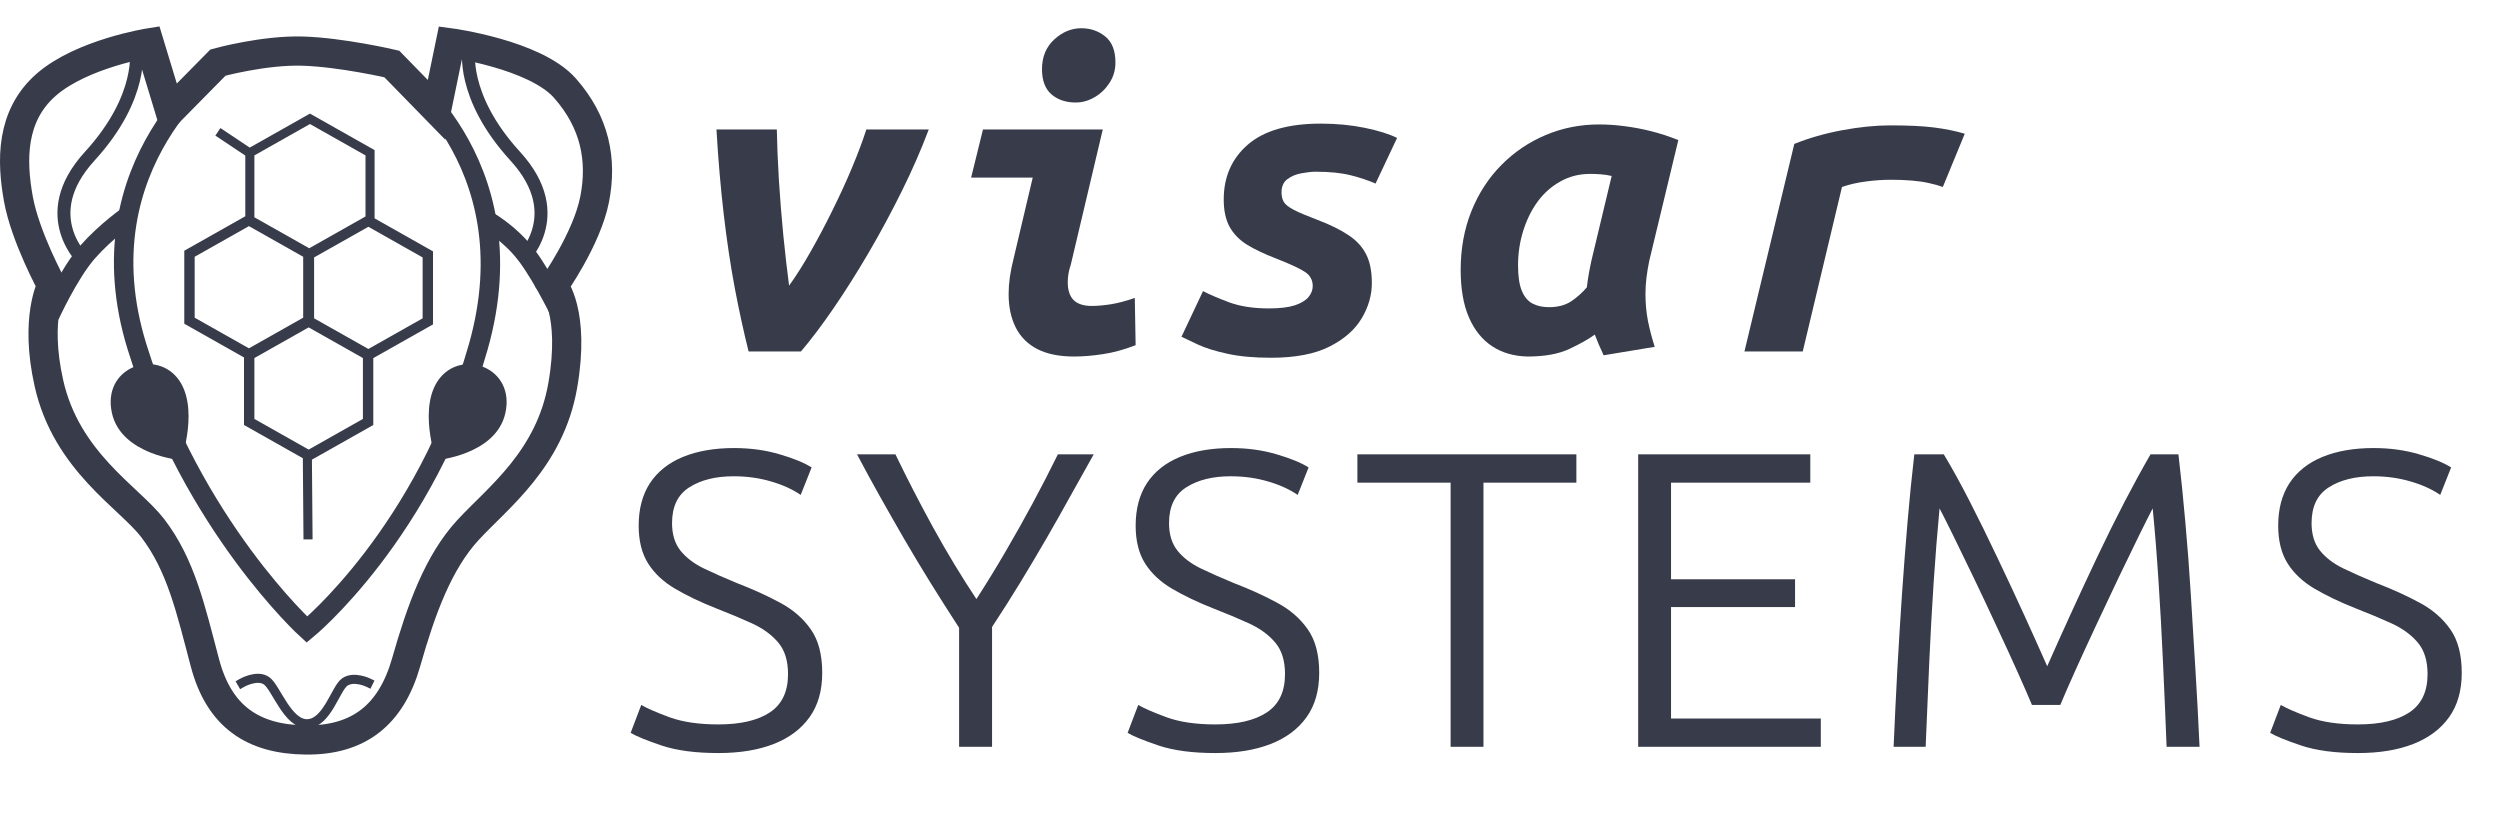
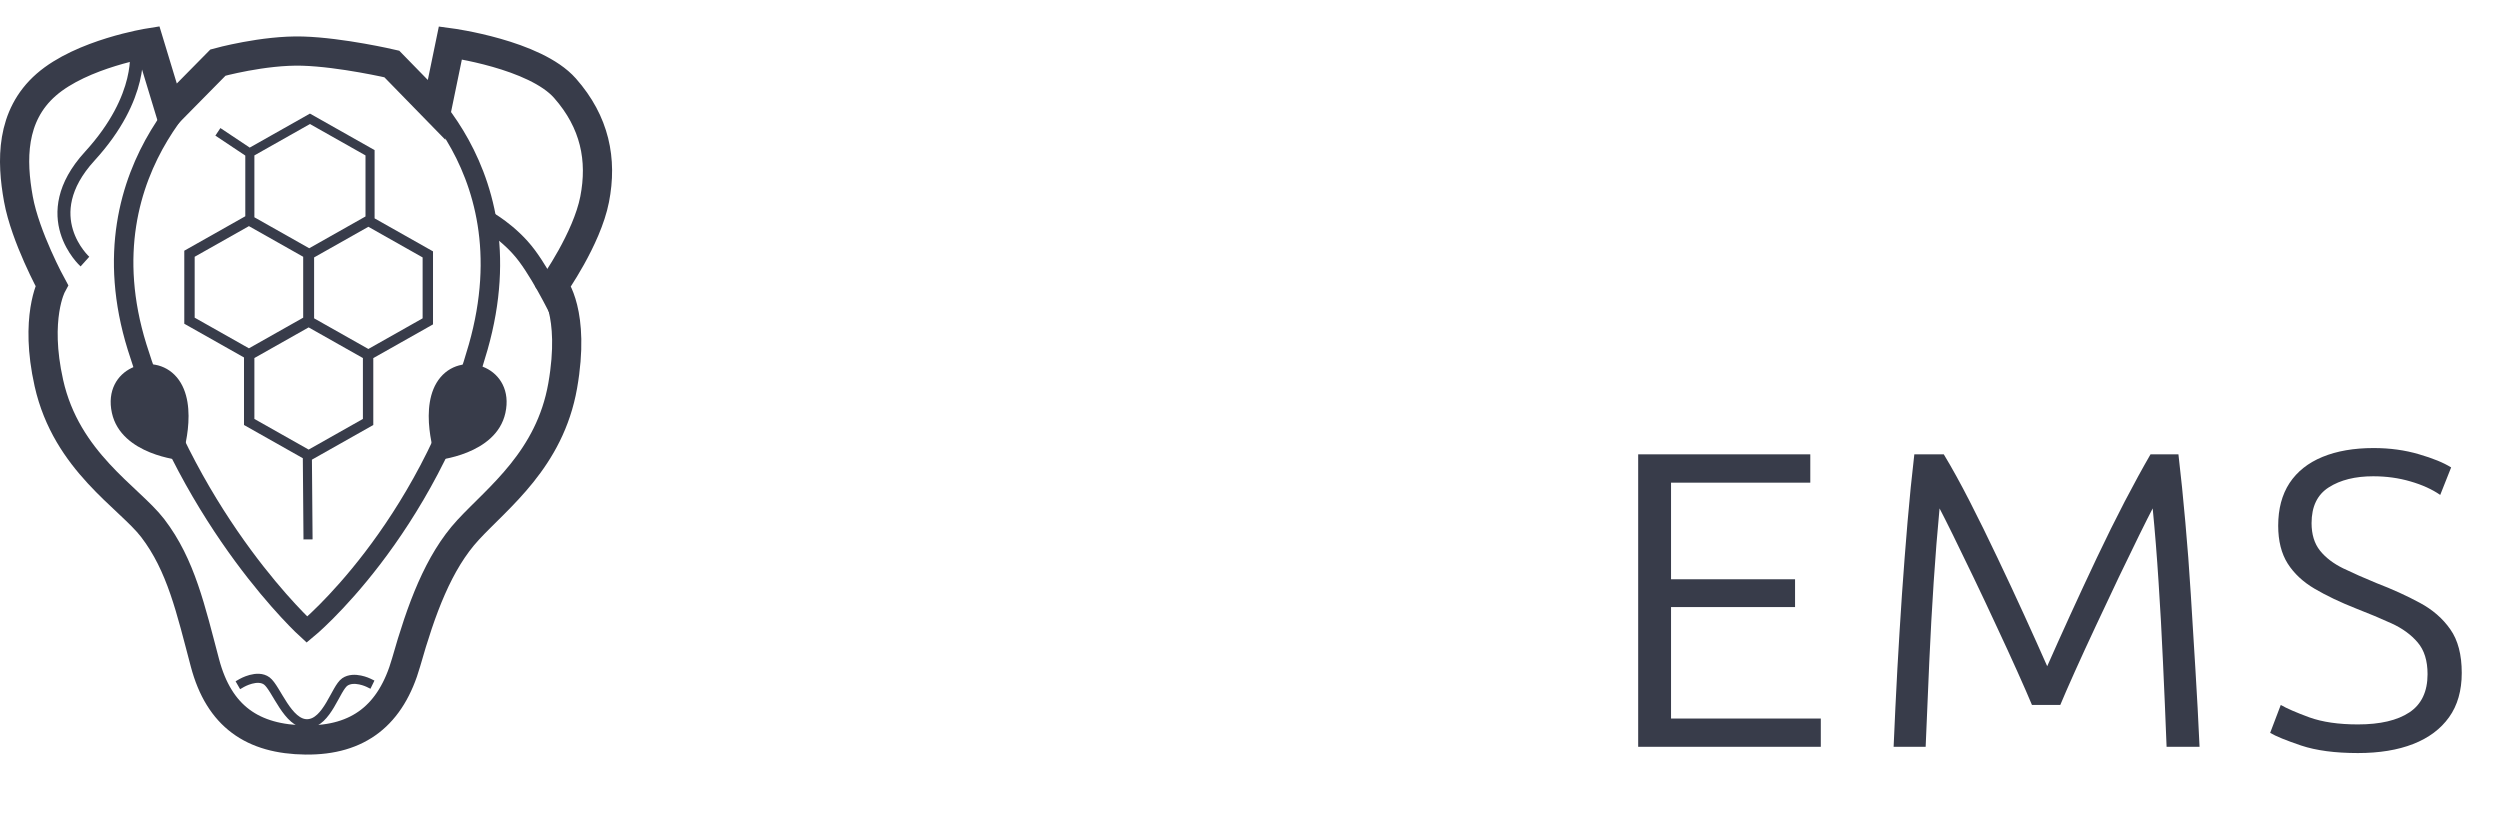
<svg xmlns="http://www.w3.org/2000/svg" width="3851.5" height="1252" viewBox="0 0 3851.5 1252" fill="none">
  <defs>
    <clipPath id="clip_path_1">
      <rect width="2902" height="1243" />
    </clipPath>
    <clipPath id="clip_path_2">
-       <rect width="2584" height="873" />
-     </clipPath>
+       </clipPath>
  </defs>
  <g transform="translate(22.5 0)">
    <g clip-path="url(#clip_path_1)" transform="translate(927 9)">
-       <path d="M157.263 615.48Q104.578 615.48 69.824 603.896Q35.071 592.153 22.058 584.377L38.403 541.371Q52.051 549.306 82.202 560.414Q112.512 571.364 157.263 571.364Q208.679 571.364 236.609 552.797Q264.539 534.23 264.539 493.923Q264.539 462.819 249.304 445.046Q234.07 427.113 208.997 415.688Q183.923 404.262 154.089 392.677Q117.59 378.237 90.613 362.367Q63.635 346.498 49.036 323.488Q34.436 300.319 34.436 265.248Q34.436 226.21 51.892 199.55Q69.507 172.89 102.673 159.242Q135.84 145.595 181.384 145.595Q218.994 145.595 251.208 155.116Q283.423 164.479 300.879 175.429L284.058 217.799Q265.173 204.787 238.196 197.011Q211.218 189.076 180.75 189.076Q139.172 189.076 112.512 206.056Q85.852 222.878 85.852 261.281Q85.852 287.306 98.865 303.652Q111.877 319.838 134.57 330.946Q157.263 341.896 185.828 353.639Q222.961 367.922 252.478 383.949Q282.153 399.819 299.609 424.892Q317.224 449.806 317.224 492.018Q317.224 532.961 297.705 560.256Q278.186 587.55 242.48 601.515Q206.775 615.48 157.263 615.48ZM528.085 605.8L528.085 422.511Q505.392 387.441 484.127 353.322Q463.021 319.203 443.502 285.719Q424.142 252.236 405.892 219.704Q387.643 187.172 370.822 155.275L430.013 155.275Q456.674 210.658 488.412 268.581Q520.309 326.344 554.745 378.237Q577.438 343.166 599.178 305.873Q621.078 268.422 641.549 230.495Q662.02 192.409 680.27 155.275L735.494 155.275Q717.88 186.537 699.63 219.386Q681.539 252.236 662.338 285.402Q643.136 318.569 622.347 352.687Q601.559 386.806 578.866 421.242L578.866 605.8L528.085 605.8ZM922.913 615.48Q870.228 615.48 835.474 603.896Q800.721 592.153 787.708 584.377L804.053 541.371Q817.701 549.306 847.852 560.414Q878.162 571.364 922.913 571.364Q974.329 571.364 1002.26 552.797Q1030.19 534.23 1030.19 493.923Q1030.19 462.819 1014.95 445.046Q999.72 427.113 974.647 415.688Q949.573 404.262 919.739 392.677Q883.24 378.237 856.263 362.367Q829.285 346.498 814.686 323.488Q800.086 300.319 800.086 265.248Q800.086 226.21 817.542 199.55Q835.157 172.89 868.323 159.242Q901.49 145.595 947.034 145.595Q984.644 145.595 1016.86 155.116Q1049.07 164.479 1066.53 175.429L1049.71 217.799Q1030.82 204.787 1003.85 197.011Q976.868 189.076 946.399 189.076Q904.822 189.076 878.162 206.056Q851.502 222.878 851.502 261.281Q851.502 287.306 864.515 303.652Q877.527 319.838 900.22 330.946Q922.913 341.896 951.478 353.639Q988.611 367.922 1018.13 383.949Q1047.8 399.819 1065.26 424.892Q1082.87 449.806 1082.87 492.018Q1082.87 532.961 1063.35 560.256Q1043.84 587.55 1008.13 601.515Q972.425 615.48 922.913 615.48ZM1285.31 605.8L1285.31 198.915L1141.69 198.915L1141.69 155.275L1479.07 155.275L1479.07 198.915L1335.93 198.915L1335.93 605.8L1285.31 605.8Z" transform="translate(0 535.675)" fill="#383C4A" />
      <path d="M57.922 605.8L57.922 155.275L323.096 155.275L323.096 198.915L108.545 198.915L108.545 347.768L299.609 347.768L299.609 390.614L108.545 390.614L108.545 562.319L339.282 562.319L339.282 605.8L57.922 605.8ZM451.464 605.8Q454.003 545.973 457.177 486.94Q460.509 427.748 464.318 370.937Q468.285 313.966 472.887 259.694Q477.489 205.422 483.361 155.275L528.747 155.275Q547.631 186.537 568.737 227.797Q589.843 269.057 611.266 314.284Q632.848 359.511 652.685 402.992Q672.521 446.474 688.073 481.703Q703.625 446.474 723.461 402.992Q743.297 359.511 764.721 314.284Q786.144 269.057 807.568 227.797Q829.15 186.537 847.24 155.275L890.246 155.275Q896.117 205.422 900.878 259.694Q905.797 313.966 909.289 370.937Q912.939 427.748 916.43 486.94Q920.08 545.973 922.777 605.8L871.996 605.8Q869.457 539.467 866.442 475.514Q863.586 411.403 859.618 351.735Q855.81 291.908 850.573 238.588Q844.067 250.966 830.102 279.213Q816.137 307.46 798.522 344.277Q781.066 380.934 763.134 419.338Q745.202 457.582 730.602 490.114Q716.003 522.646 708.227 541.371L664.587 541.371Q656.811 522.646 642.211 490.114Q627.611 457.582 609.679 419.338Q591.906 380.934 574.291 344.277Q556.676 307.46 542.712 279.213Q528.747 250.966 522.24 238.588Q517.162 291.908 513.195 351.735Q509.228 411.403 506.371 475.514Q503.515 539.467 500.817 605.8L451.464 605.8Z" transform="translate(1516.35 535.675)" fill="#383C4A" />
      <path d="M157.263 615.48Q104.578 615.48 69.824 603.896Q35.071 592.153 22.058 584.377L38.403 541.371Q52.051 549.306 82.202 560.414Q112.512 571.364 157.263 571.364Q208.679 571.364 236.609 552.797Q264.539 534.23 264.539 493.923Q264.539 462.819 249.304 445.046Q234.07 427.113 208.997 415.688Q183.923 404.262 154.089 392.677Q117.59 378.237 90.613 362.367Q63.635 346.498 49.036 323.488Q34.436 300.319 34.436 265.248Q34.436 226.21 51.892 199.55Q69.507 172.89 102.673 159.242Q135.84 145.595 181.384 145.595Q218.994 145.595 251.208 155.116Q283.423 164.479 300.879 175.429L284.058 217.799Q265.173 204.787 238.196 197.011Q211.218 189.076 180.75 189.076Q139.172 189.076 112.512 206.056Q85.852 222.878 85.852 261.281Q85.852 287.306 98.865 303.652Q111.877 319.838 134.57 330.946Q157.263 341.896 185.828 353.639Q222.961 367.922 252.478 383.949Q282.153 399.819 299.609 424.892Q317.224 449.806 317.224 492.018Q317.224 532.961 297.705 560.256Q278.186 587.55 242.48 601.515Q206.775 615.48 157.263 615.48Z" transform="translate(2525.85 535.675)" fill="#383C4A" />
    </g>
    <g clip-path="url(#clip_path_2)" transform="translate(1004 0)">
      <path d="M126.794 605.8Q115.686 561.525 105.53 508.363Q95.532 455.043 88.391 393.63Q81.25 332.216 77.283 263.82L170.276 263.82Q170.911 299.049 173.45 341.579Q176.147 384.108 180.273 426.796Q184.558 469.325 189.16 504.396Q204.712 482.973 221.851 452.821Q239.148 422.511 255.652 389.028Q272.314 355.544 285.962 323.012Q299.609 290.48 308.179 263.82L404.346 263.82Q386.731 310.634 362.61 359.194Q338.647 407.594 311.67 453.774Q284.692 499.794 257.715 539.15Q230.737 578.505 207.41 605.8L126.794 605.8Z" transform="translate(0 -64.325)" fill="#383C4A" />
-       <path d="M239.148 613.576Q205.347 613.576 182.971 602.309Q160.596 590.883 149.487 569.142Q138.379 547.243 138.379 517.409Q138.379 505.031 140.283 491.066Q142.346 477.101 146.313 461.549L175.513 337.929L80.615 337.929L98.865 263.82L283.423 263.82L234.07 472.499Q231.372 480.275 230.42 487.099Q229.468 493.923 229.468 499.159Q229.468 517.409 238.513 526.613Q247.717 535.658 266.443 535.658Q278.821 535.658 295.642 533.119Q312.622 530.422 332.776 523.28L334.045 596.12Q307.385 606.435 283.582 609.926Q259.937 613.576 239.148 613.576ZM241.846 222.243Q218.994 222.243 204.395 209.706Q189.795 197.011 189.795 170.986Q189.795 142.421 208.679 125.124Q227.563 107.826 250.256 107.826Q271.68 107.826 287.231 120.522Q302.942 133.217 302.942 160.512Q302.942 178.127 293.738 192.091Q284.692 206.056 270.728 214.15Q256.763 222.243 241.846 222.243Z" transform="translate(389 -64.325)" fill="#383C4A" />
      <path d="M173.608 615.48Q133.936 615.48 106.323 609.291Q78.711 603.261 61.731 595.485Q44.91 587.55 35.706 583.107L68.872 512.807Q83.789 520.583 109.18 530.104Q134.57 539.467 170.276 539.467Q195.667 539.467 210.266 534.706Q224.866 529.787 231.372 522.011Q237.878 514.076 237.878 505.031Q237.878 491.383 226.453 483.608Q215.186 475.832 182.019 462.819Q154.724 452.345 136.792 441.396Q119.019 430.287 109.814 413.783Q100.769 397.121 100.769 371.73Q100.769 319.203 138.062 286.989Q175.513 254.775 250.256 254.775Q286.597 254.775 318.176 261.281Q349.756 267.787 367.847 276.833L334.68 347.133Q318.494 339.992 296.753 334.438Q275.012 328.883 242.48 328.883Q233.276 328.883 220.581 331.264Q208.044 333.486 198.84 340.309Q189.795 347.133 189.795 360.78Q189.795 369.191 193.286 375.38Q196.936 381.569 208.997 387.758Q221.057 393.947 245.02 402.992Q274.377 414.101 292.786 426.479Q311.353 438.698 320.081 455.995Q328.967 473.134 328.967 500.429Q328.967 528.517 313.257 554.86Q297.705 581.044 263.586 598.341Q229.468 615.48 173.608 615.48Z" transform="translate(758 -64.325)" fill="#383C4A" />
      <path d="M150.122 613.576Q118.225 612.941 95.215 597.707Q72.205 582.472 59.509 553.273Q46.814 523.915 46.814 480.275Q46.814 430.922 63.318 389.662Q79.981 348.403 109.497 318.569Q139.172 288.576 177.734 272.389Q216.455 256.044 259.937 256.044Q279.456 256.044 299.609 258.742Q319.763 261.281 340.552 266.518Q361.34 271.755 382.129 280.165L337.378 465.993Q334.68 479.006 333.093 491.701Q331.506 504.396 331.506 517.409Q331.506 538.832 335.315 558.669Q339.282 578.505 345.789 598.659L267.078 611.672Q264.539 606.435 259.619 595.168Q254.858 583.742 253.43 579.775Q239.148 590.248 214.075 601.991Q189.16 613.576 150.122 613.576ZM182.654 537.563Q203.442 537.563 217.09 528.517Q230.737 519.313 241.211 506.935Q242.48 495.986 244.067 486.94Q245.654 477.736 248.352 465.358L279.456 335.39Q271.045 333.486 262.634 332.851Q254.224 332.216 246.289 332.216Q221.057 332.216 200.269 343.959Q179.48 355.544 165.039 375.38Q150.757 395.216 142.981 420.607Q135.205 445.839 135.205 473.134Q135.205 498.525 141.077 512.489Q146.948 526.454 157.581 532.008Q168.372 537.563 182.654 537.563Z" transform="translate(1177 -64.325)" fill="#383C4A" />
-       <path d="M49.988 605.8L126.794 286.037Q160.596 272.389 200.586 264.931Q240.576 257.472 275.012 257.472Q315.955 257.472 341.504 260.646Q367.212 263.82 389.429 270.326L355.627 352.37Q346.423 349.037 334.68 346.498Q323.096 343.8 308.337 342.531Q293.738 341.261 275.647 341.261Q256.763 341.261 236.926 343.959Q217.09 346.498 200.269 352.37L139.807 605.8L49.988 605.8Z" transform="translate(1611 -64.325)" fill="#383C4A" />
+       <path d="M49.988 605.8L126.794 286.037Q240.576 257.472 275.012 257.472Q315.955 257.472 341.504 260.646Q367.212 263.82 389.429 270.326L355.627 352.37Q346.423 349.037 334.68 346.498Q323.096 343.8 308.337 342.531Q293.738 341.261 275.647 341.261Q256.763 341.261 236.926 343.959Q217.09 346.498 200.269 352.37L139.807 605.8L49.988 605.8Z" transform="translate(1611 -64.325)" fill="#383C4A" />
    </g>
    <path d="M0 7.183C0 7.183 24.162 -6.721 38.617 4.16C53.073 15.041 70.868 70.968 101.2 69.987C131.532 69.007 144.614 15.353 158.728 5.658C172.842 -4.037 195 6.737 195 6.737" fill="none" stroke-width="14" stroke="#383C4A" stroke-linecap="square" transform="translate(350 1045)" />
-     <path d="M0.778 0C0.778 0 -12.661 72.939 72.161 165.665C156.983 258.39 79.524 328 79.524 328" fill="none" stroke-width="20" stroke="#383C4A" transform="translate(699.132 75)" />
    <path d="M111.09 0C111.09 0 124.529 72.939 39.707 165.665C-45.115 258.39 32.344 328 32.344 328" fill="none" stroke-width="20" stroke="#383C4A" transform="translate(76 75)" />
    <path d="M207.353 0C207.353 0 103.786 16.438 48.748 64.487C-6.291 112.538 -4.784 181.908 5.854 240.611C16.493 299.315 57.27 373.801 57.27 373.801C57.27 373.801 30.322 423.8 52.807 524.164C79.953 645.33 176.446 700.189 212.794 747.642C256.512 804.719 271.397 872.929 293.249 955.324C315.102 1037.72 366.9 1073.09 448.426 1073.99C529.952 1074.88 580.103 1035.52 603.197 954.361C626.291 873.198 652.601 800.228 698.762 750.254C744.922 700.28 824.482 641.552 844.375 528.371C864.268 415.19 830.319 374.537 830.319 374.537C830.319 374.537 881.668 302.118 893.603 241.063C905.536 180.008 894.105 122.259 847.932 69.907C801.759 17.555 671.368 0 671.368 0L650.079 103.251L581.118 32.577C581.118 32.577 503.719 14.552 443.725 12.747C383.731 10.941 313.288 30.416 313.288 30.416L239.34 105.404L207.353 0Z" fill="none" stroke-width="45" stroke="#383C4A" transform="translate(0 66)" />
    <path d="M155.093 13.926C155.093 13.926 -67.658 168.159 20.745 452.773C106.239 728.023 282.401 888 282.401 888C282.401 888 464.76 738.921 546.208 452.772C628.854 162.414 412.123 17.943 412.123 17.943C412.123 17.943 355.818 0.432 282.86 0.009C209.901 -0.414 155.093 13.926 155.093 13.926Z" fill="none" stroke-width="30" stroke="#383C4A" transform="translate(168 82)" />
-     <path d="M123 0C123 0 87.398 24.4 58.532 57.177C29.665 89.954 0 155 0 155" fill="none" stroke-width="30" stroke="#383C4A" transform="translate(54 331)" />
    <path d="M0 0C0 0 37.58 19.978 64.463 56.172C91.347 92.366 120 153 120 153" fill="none" stroke-width="30" stroke="#383C4A" transform="translate(725 338)" />
    <path d="M108.504 148C108.504 148 138.322 63.516 101.913 20.292C65.503 -22.933 -13.232 6.393 1.91 75.216C16.195 140.142 108.504 148 108.504 148Z" fill="#383C4A" fill-rule="evenodd" transform="translate(148 561)" />
    <path d="M11.496 148C11.496 148 -18.322 63.516 18.087 20.292C54.497 -22.933 133.232 6.393 118.09 75.216C103.805 140.142 11.496 148 11.496 148Z" fill="#383C4A" fill-rule="evenodd" transform="translate(638 561)" />
    <g transform="translate(261.407 175)">
      <path d="M92 375.711L92 479.75L182.624 530.934L183.593 649.059L183.65 656.059L197.65 655.941L196.644 533.148L291.186 479.75L291.186 376.711L383.186 324.75L383.186 212.25L293.186 161.418L293.186 56.25L193.593 0L100.814 52.402L55.651 22.293L47.886 33.941L94 64.684L94 158.16L0 211.25L0 323.75L92 375.711L92 375.711ZM108 159.75L192.477 207.461L279.186 158.488L279.186 64.422L193.593 16.078L108 64.422L108 159.75L108 159.75ZM99.593 173.375L16 220.586L16 314.414L99.593 361.625L183.186 314.414L183.186 220.586L99.593 173.375L99.593 173.375ZM200 221.586L283.593 174.375L367.186 221.586L367.186 315.414L283.593 362.625L200 315.414L200 221.586L200 221.586ZM191.593 329.375L108 376.586L108 470.414L191.593 517.625L275.186 470.414L275.186 376.586L191.593 329.375L191.593 329.375Z" fill="#383C4A" fill-rule="evenodd" />
    </g>
  </g>
</svg>